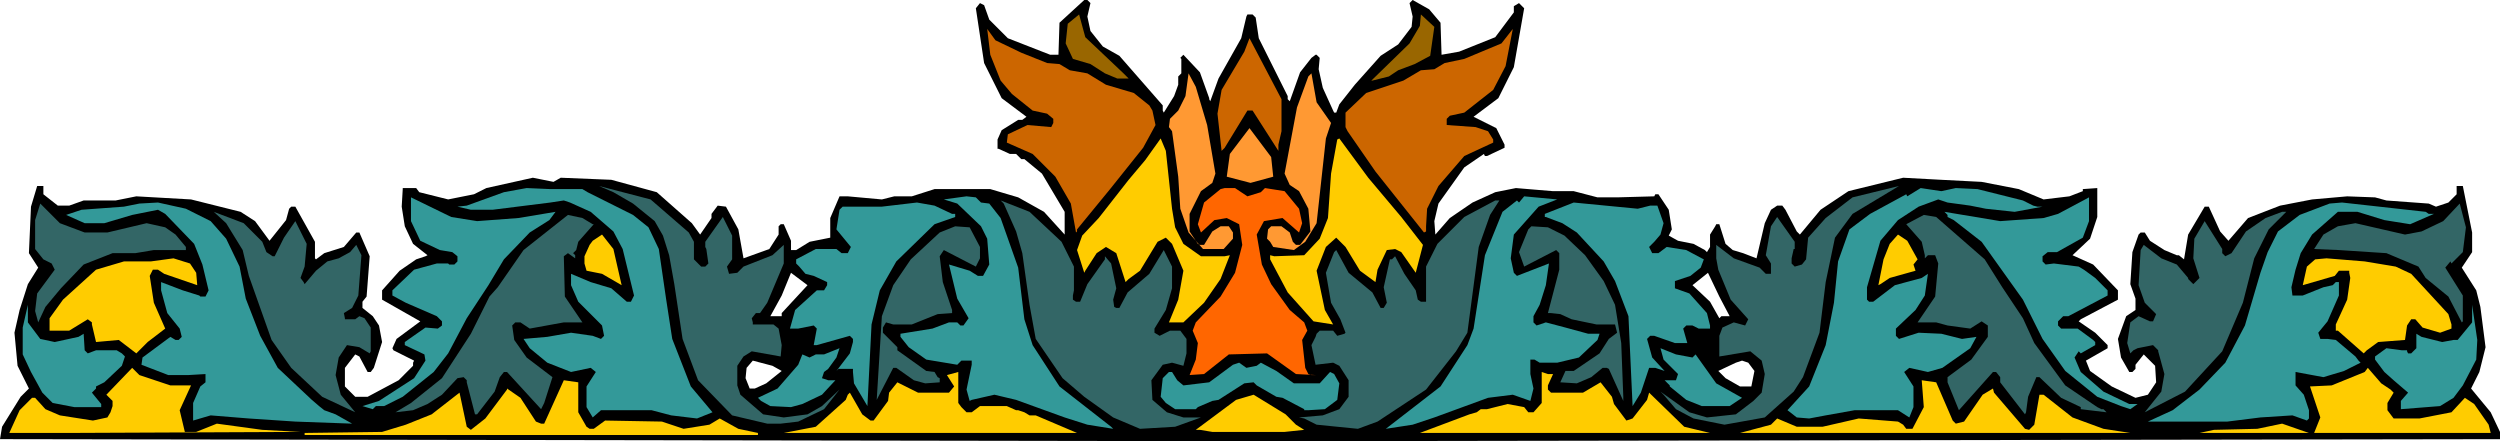
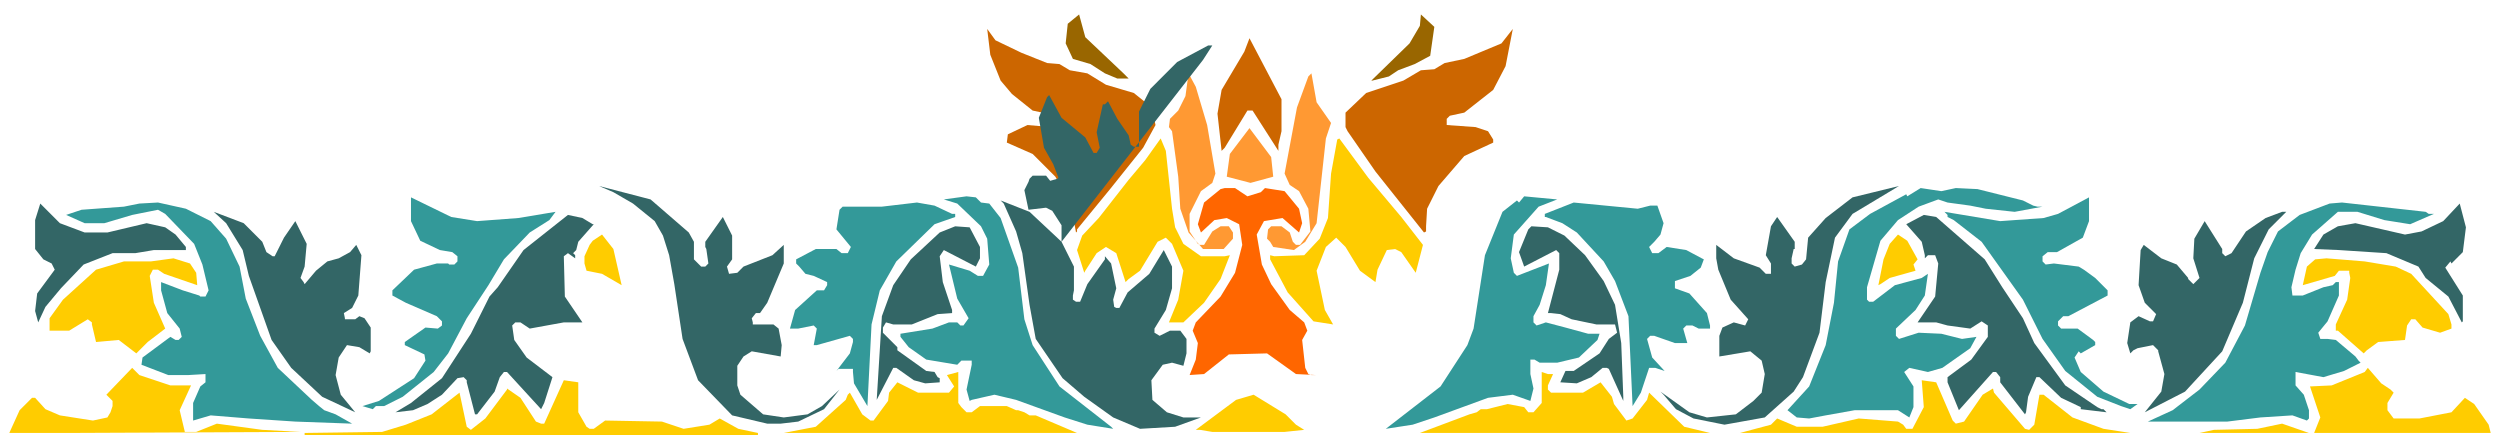
<svg xmlns="http://www.w3.org/2000/svg" width="8.063in" height="1.423in" fill-rule="evenodd" stroke-linecap="round" preserveAspectRatio="none" viewBox="0 0 2421 427">
  <style>.pen1{stroke:none}.brush5{fill:#fc0}.brush6{fill:#366}.brush7{fill:#399}</style>
-   <path d="m1056 3-3 13 3 14 12 15 16 9 42 48v5l1 2 10-16 4-11v-8l3-3V57l-1-1 3-3 16 17 9 25v1l1 2 8-22 22-39 5-21 1-2h5l3 3 3 20 28 56v3l2 2 10-28 11-14 4-3h1l3 3-1 11 4 18 10 22 1 2h2l3-8 15-19 25-28 17-11 13-17 1-10-3-13 3-3 16 9 11 13 1 31 17-3 35-14 18-24V6l5-3 5 5-10 57-15 30-24 18 22 11 8 16v3l-17 8h-2l-1-2-19 13-25 35-4 17 1 13 14-16 22-15 22-10 20-4 36 3h20l23 6h19l36-1 1-2h3l10 15 3 19-3 6 9 5 15 3 11 6 2 2 3-5v-12l5-8 1-2h3l6 19 7 6 10 3 13 5 8-34 6-13 6-4h5l3 4 11 21 3 3 20-24 27-18 53-13 37 2 39 2 36 7 24 10 25-3 13-5v-2l14-1v28l-7 21-17 16 20 9 24 25v9l-36 19-2 2 16 11 12 12v3l-21 12 4 10 21 15 23 11 12-3 8-12-1-16-11-11-8 10v4l-3 3h-3l-8-14-3-18 8-22 9-6v-11l-5-14 2-31 6-17 2-2h4l5 8 14 9 12 5h2l5 4 4-24 16-27h4l11 24 8 9 19-22 31-12 31-6 34-3 27 1 11 3 41 3 7 3 12-4 8-8v-8h6l9 45v19l-10 15 14 22 4 16 5 39-6 24-8 16 19 23 9 19v7l-1207 2h-15L0 425l2-12 18-29 8-8-11-22-3-32 5-22 8-25 10-16-9-14 2-45 6-20h6v8l14 11h11l14-5h31l20-4 53 3 48 12 14 9 14 19 16-20 3-11 2-2h4l19 34v16l1 1 8-6 19-6 12-14h3l10 23-3 39-4 5v6l10 8 6 9 3 16-8 25-3 4h-3l-8-15-4-2-10 13v18l10 10h12l30-16 14-14v-3l1-2-20-10-1-2 4-9 23-17-37-21v-9l17-19 16-11 9-3 2-1-14-11-8-17-3-19 1-17v-1h13l3 4 28 7 25-5 12-6 45-10 20 4 7-4 49 2 44 12 34 30 8 11 11-16v-4l6-8 8 1 12 22 5 28 25-9 9-14v-8l2-2h3l7 16v9h5l13-8 20-4v-19l9-21h8l33 3 12-3h17l22-7h54l27 8 25 14 20 22v-22l-22-37-17-14h-3l-5-5h-6l-11-5h-1v-9l4-9 16-10h4l4-3-24-18-17-34-8-53 4-5 4 2 5 14 18 18 41 16h8l1-31 24-22h3l3 3zM757 359l-15 12-11 5h-5l-4-10 1-10 6-7 19 5 9 5zm0-56v3h-11l11-20 9-22 16 12-25 27zm942 56-3 15h-11l-14-8-7-7 17-8 6-2 6 2 6 8zm-24-53h-8l-2 2-9-16-17-16 15-12 11 23 10 19z" class="pen1" style="fill:#000" />
  <path d="m1088 71 5 5h-11l-12-5-14-9-17-5-7-15 2-19 11-9 6 22 37 35zm297-17-15 8-16 6-9 6-16 4h-1l37-36 10-17 1-11 13 12-4 28z" class="pen1" style="fill:#960" />
  <path d="m989 51 25 10 12 1 10 6 17 3 18 11 27 8 15 12 3 5 3 14-12 22-32 40-32 39v2l-1 1-5-28-15-26-22-22-25-11 1-8 19-9 23 2 2-4v-4l-6-5-14-3-20-16-11-13-10-25-3-25 8 11 25 12zm457 36-28 22-14 3-3 3v6l28 2 12 4 5 8v3l-28 13-25 29-11 22-1 17v5l-2 1-47-59-27-39-2-4v-14l20-19 36-12 17-10 13-1 10-6 19-4 36-15 11-14-7 36-12 23zm-205 40-3 13v6l-25-39h-5l-22 36-3 3-4-36 4-23 22-37 5-13 31 59v31z" class="pen1" style="fill:#c60" />
  <path d="m1169 121 8 47-3 9-11 8-11 22v17l8 12 2 1h4l8-13 8-5h8l4 6v6l-9 10h-20l-14-16-8-23-2-31-6-44-3-4 1-8 8-8 7-14 3-22 7 13 11 37zm120-2-5 15-9 82-11 18-11 8-20-3-3-5-3-3 1-9 3-3h10l8 6 3 9 3 3h4l10-13-2-22-9-17-9-6-5-11 12-64 11-30 3-3 5 28 14 20zm-56 52-22 6-23-6 3-22 19-25 21 28 2 19z" class="pen1" style="fill:#f93" />
  <path d="m1135 202 3 18 8 16 17 12h23l5-1-9 23-16 23-20 19h-14l9-22 5-28-11-26-6-6-8 4-17 28-11 8-3 3-9-28-10-6-9 6-11 17-1 2-7-22 5-14 16-17 29-37 16-19 15-21 5 12 6 56zm222 8 21 27-7 27-14-20-6-3-8 1-9 19-2 12-15-11-14-23-9-9-10 9-9 23 8 38 8 14-19-3-25-28-17-32v-4l4 1 29-1 15-16 8-20 3-43 6-33 2-1 28 38 32 38z" class="pen1 brush5" />
  <path d="m667 225 5 9v17l7 7h4l3-3-2-14-1-2v-5l17-24 9 18v23l-5 7 2 7 8-1 6-6 28-11 11-10v18l-16 38-7 10h-4l-4 5 1 4v2h20l5 4 3 16-1 11-28-5-8 5-6 9v19l3 9 22 19 20 3 23-3 14-8 17-16-15 19-25 12-17 2h-13l-34-8-33-34-15-40-8-53-5-28-6-19-8-14-21-17-19-11-14-6 50 13 37 32zm1110 5-9 43-6 49-16 43-9 14-28 25-39 7-30-6-17-9-12-14-3-3 28 20 17 5 28-3 17-13 8-8 3-18-3-13-11-9-30 5v-20l3-8 11-5 11 3 3-6-17-19-12-29-2-11v-13l17 13 25 9 6 6h5v-10l-5-8 5-28 6-9 17 24v7h-1l-2 9v5l3 3 7-2 4-5 2-21 17-19 26-20 45-11-45 27-17 23z" class="pen1 brush6" />
-   <path d="M555 183h9l5 3 44 22 15 12 10 21 7 48 6 39 18 46 21 25-15 6-25-3-19-5h-49l-8 7-6-10v-20l9-14-5-4-19 4-23-9-17-14-6-9 23-2 23-4 21 3 8 3 3-3-2-10-23-23-7-16v-11l19 8 20 6 15 13h4l3-6-11-45-9-17-22-19-20-9-6-2-13 2-56 7h-21l-13-3 9-1 36-13 22-4 23 1h22z" class="pen1 brush7" />
  <path d="m1208 190 13-4 4-4 19 3 14 17 3 14-3 9-16-14-18 3-7 13 5 29 9 19 18 25 14 12 3 8-5 9 3 27 3 6 3 1h5l-20-1-28-20-37 1-24 19-15 1h-5 6l6-15 2-16-5-12 3-8 24-25 14-23 7-27-3-20-12-6-12 2-13 12-3-8 6-21 16-13 4-1h10l12 8z" class="pen1" style="fill:#f60" />
  <path d="m1894 182 21 1 44 11 10 5 4 1h5l-27 5-28-3-15-3-22-3-9-3-19 7-20 13-17 20-13 45v12l2 2h4l21-16 26-7 6-4-3 21-9 14-19 18v7l3 3 19-6 22 1 20 5 14-2-6 11-27 19-14 4-18-4-5 4 9 14v20l-4 10-11-7h-42l-28 5-16 3-12-1-9-7 21-23 16-40 8-41 4-40 11-31 20-15 35-19 1 2 13-8 20 3 14-3zm-944 14 8 1 11 14 17 48 6 50 8 25 26 40 50 39 2 2-25-4-22-7-47-17-21-5-22 5-2 1-3-11 5-24v-4h-10l-4 4-30-5-17-12-8-10v-3l31-5 16-6h8l3 3h3l5-7-11-19-8-33 20 6 8 5h5l6-11-2-25-6-12-23-22-13-4 22-3 9 1 5 5zm540 4-24 27-3 23 3 14 3 3 31-12-3 21-6 19-6 11v6l3 3 9-3 19 5 22 6h11l-2 6-18 17-21 5h-17l-5-3h-4v14l3 14-3 12-17-6-24 3-52 19-21 7-26 4 53-41 26-40 6-16 11-71 17-42 14-11 2 2 5-6 32 3-18 7zM462 214l40-3 36-6-6 8-19 12-25 26-15 25-21 32-18 34-14 18-30 24-18 9h-8l-3 3-10-3 16-5 34-22 11-17-1-6-19-9v-3l20-14 12 1 4-3v-4l-5-5-30-13-13-7v-5l21-20 22-6h11l1 1h5l3-3v-5l-5-4-12-2-19-9-9-19v-23l39 19 25 4z" class="pen1 brush7" />
  <path d="m2017 230-25 14h-9l-5 4v5l3 3 8-1 24 3 5 3 11 8 12 12v5l-38 20h-5l-5 5v4l3 3h16l15 11 2 2v3l-14 8-2-2-4 6 6 14 22 19 25 12h8l-7 5-9-3-23-9-31-25-22-31-19-38-40-56-27-21-6-3v-2l-3-3 54 9 42-3 14-4 30-16v23l-6 16z" class="pen1 brush7" />
-   <path d="m1028 234 12 24v23l-1 5v4l3 2h4l7-17 17-24v-3l6 7 5 24-3 11 1 7 2 1h3l8-15 21-18 14-23 8 16v21l-6 21-11 18v4l5 3 10-5h10l6 8v14l-3 12-11-3-9 2-11 15 1 19 14 12 16 5h17l-25 9-34 2-26-11-28-20-21-18-26-38-6-33-7-50-6-21-12-27-3-3 28 11 31 29zm415-26-11 31-11 83-11 18-29 37-47 31-19 7-40-4-12-6-5-1 23-2 16-6 9-12v-16l-9-14-6-3-17 2-4-19 4-8 1-3 3-3h13l4 5 7-2 1-1-5-13-9-16-5-29 8-20 2-2 12 22 23 19 8 15h3l3-5-3-15 6-27h2l3-3 9 17 11 16 2 9 3 2h5v-34l11-22 26-26 30-16h4l-9 14z" class="pen1 brush6" />
+   <path d="m1028 234 12 24v23l-1 5v4l3 2h4l7-17 17-24v-3l6 7 5 24-3 11 1 7 2 1h3l8-15 21-18 14-23 8 16v21l-6 21-11 18v4l5 3 10-5h10l6 8v14l-3 12-11-3-9 2-11 15 1 19 14 12 16 5h17l-25 9-34 2-26-11-28-20-21-18-26-38-6-33-7-50-6-21-12-27-3-3 28 11 31 29zv-16l-9-14-6-3-17 2-4-19 4-8 1-3 3-3h13l4 5 7-2 1-1-5-13-9-16-5-29 8-20 2-2 12 22 23 19 8 15h3l3-5-3-15 6-27h2l3-3 9 17 11 16 2 9 3 2h5v-34l11-22 26-26 30-16h4l-9 14z" class="pen1 brush6" />
  <path d="m204 214 15 17 13 27 6 31 14 36 17 31 33 31 7 6 5 4 11 4 16 9-55-2-45-3-37-3-17 5v-17l7-16 5-4v-8l-17 1h-19l-26-10 1-7 27-20 5 3h3l3-3-2-8-12-15-6-22v-8l21 8 16 5 1 1h5l3-6-6-25-8-20-28-29-7-4-25 5-27 8H82l-18-8 15-5 41-3 15-3 18-1 27 6 24 12zm718-7h3v3l-20 7-37 36-16 28-8 33-4 79-13-22-1-11v-3h-14l-2 2 13-17 3-11v-3l-3-3-32 9h-3l3-16-3-3-15 3h-8l5-18 21-19h7l3-5v-3l-13-6-8-2-6-7-3-3v-4l19-10h20l5 4h6l3-6-14-17 3-19 3-3h38l34-4 17 3 17 8zm676-8h7l6 17-3 11-6 7-5 5 3 6h6l8-6 19 3 15 8 2 1-3 8-10 8-15 5v7l14 5 17 19 3 12v3h-11l-6-3h-6l-3 3 4 14h-12l-20-7h-4l-3 3 5 18 12 13-9-3h-6l-8 24-8 13-4-87-13-34-11-19-26-28-14-9-16-6h-1v-3l28-11 62 6 12-3zm751 6 3 2h5l-23 10-25-4-26-8h-19l-25 22-11 18-5 16-4 17 1 8h10l20-8 9-2 3-3h3v13l-11 25-9 11 2 6h7l8 1 19 16 3 4 2 2-16 8-20 6-27-5v13l8 9 5 15v8l-2 2-14-5-31 2-32 4h-77l24-11 26-20 25-26 19-36 15-51 7-20 10-20 21-16 29-11 12-1 36 4 45 5z" class="pen1 brush7" />
  <path d="M82 225h22l38-9 18 4 10 7 10 12v3h-31l-18 3h-22l-28 11-22 23-15 18-7 15-3-11 2-17 17-23-3-6-8-4-8-10v-28l5-16 19 19 24 9zm2303 19-11 11-1-2-5 6 17 27v25l-1 1-13-25-22-18-7-11-31-13-46-3-24-1 9-14 14-8 17-3 48 11 16-3 21-10 16-17 6 23-3 24zM254 234l4 10 6 4h2l9-18 11-16 11 22-2 22-4 11 3 4 1 2 11-13 11-9 11-3 11-6 6-7 5 10-3 39-6 12-8 5 1 5v1h10l4-3 5 2 6 9v23l-1 2-10-6-12-2-8 12-3 17 5 19 14 17-32-15-30-28-19-27-22-62-6-25-16-26-12-11 29 11 18 18zm1943-12-14 28-11 43-20 47-36 39-39 20 16-20 3-17-6-22v-1l-5-5-15 3-4 2-3 3-3-10 3-20 8-6 11 5h3l3-7-11-11-6-17 2-34 3-5 17 13 15 6 11 13v1l5 5 6-6-6-19 1-19 10-17 17 27v4l3 3 6-3 14-21 19-13 16-6h4l-17 17zm-1623-5h1l-15 17-2 8-3 3 2 2v3l-7-5-4 3 1 39 17 25h-18l-33 6-9-6h-5l-3 3 2 14 12 17 25 19-8 25-3 6-33-36h-3l-4 5-5 14-17 22h-2l-8-31v-2l-3-3-6 1-15 16-14 9-14 6-17 2 15-9 30-24 28-43 18-36 8-9 25-36 43-34 14 3 10 6zm1348 34 17 27 20 30 11 24 30 41 31 21 4 2h2l3 3-25-3v-2l-19-9-21-20h-3l-8 19-2 15-1 2-24-31v-5l-4-5h-3l-33 37-11-27v-5l23-17 16-22v-11l-6-4-11 7-22-3-11-3h-18l17-25 3-32-3-8h-7l-3 3v-3l-3-13-15-17 17-9 12 2 47 41zm-973-12v11l-4 8-31-16-4 6 3 25 9 27v3l-14 1-25 10h-18l-7-2-3 5v5l14 14v3l28 20 8 1 3 5 2 1v4l-14 1-11-3-17-12h-3l-16 31 5-81 11-30 17-25 28-26 15-6 14 1 10 19zm566-11 20 19 18 25 11 23 6 37 2 52v4l-14-31-2-1h-4l-11 9-14 6-16-1 5-11h8l25-17 9-14 8-6-2-8h-18l-24-5-11-5-9-1h-3l11-42v-16l-3-3-31 16-5-14 9-22 3-3 16 1 16 8z" class="pen1 brush6" />
  <path d="m602 276-19-11-15-3-2-7v-7l5-11 3-4 9-6 11 14 8 35zm1255-25-4 5 2 6-25 7-9 6-2 1 5-25 6-15 8-9 9 6 10 18zM190 264l1 12-32-11-6-4h-5l-3 6 4 26 11 25-17 13-11 11-17-13-22 2-4-17v-2l-4-3-18 11H48v-12l13-18 32-29 27-8h26l22-3 16 5 6 9zm2130-6 15 7 36 39 3 10v4l-11 4-17-5-7-8h-4l-4 6-2 14-26 2-11 8-3 3-25-22h-2v-6l11-24 3-21-1-5v-2h-10l-4 5-31 9 4-18 8-7 11-1 37 3 30 5z" class="pen1 brush5" />
-   <path d="m39 328 14 3 23-5 5-3 1 16 3 3 8-3h20l5 3 3 3-3 9-17 16-8 4v2l-4 4 9 11v3H72l-21-4-10-10-11-20-8-17v-26l5-22v17l12 16zm2359 20-13 25-9 12-13 8-38 3v-8l7-8-14-12-9-8-9-12v-3l11-8 15 2h5v1l1 2h3l5-5v-14l5 3 20 5 11-2h4l14-17v-17l5 34-1 19zm-1596 9-4 3-2 6 6 2h7l-13 14-19 9-11 3-20-1-9-5-3-3 19-9 20-23 4-10 7 3 6-3h8l15-6-3 9-8 11zm837-11 3-3 20 28 25 14-12 8h-27l-15-6-16-13v-1l-5-5h11l2-6-14-14-3-11 15 6 16 3zm-422 8 4-3 15 8 17 12h25l10-11 4 2 5 9-2 16-12 9-16 1h-4v-1l-21-11-6-1-19-11-3-3-9 1-25 16-6 1-14 6-2 2h-20l-9-6-5-6 2-18 6-6h3l5 8 6 5 25-3 23-17 6-2 7 5 10-2z" class="pen1 brush7" />
  <path d="M165 373h20l-11 24 5 21h11l20-8 44 6 37 2-224 1H9l10-22 12-12h3l10 11 14 6 32 5 14-3 3-5 2-6v-5l-6-6 25-26 7 7 30 10zm2150 4 3 3-6 10v7l6 8h25l31-6 13-14 9 6 14 20 2 8h-282l14-3 42-1 24-5 23 8 3 1h5l6-15-10-30 21-1 32-13 3-4 13 15 9 6zM931 394l5 5h5l8-6h26l9 4h2l6 2 5 3h6l40 17H759l31-6 29-26 2-5 2-2 12 21 8 6h3l14-19 1-8 8-10 20 10h30l5-6-7-11 11-3v30l3 4zm573-32-5 11v4l3 3h31l17-10 11 14 2 7 12 16 6-2 14-18 2-7 34 33 25 6h8-289l48-18 7-2 4-3h6l20-5 16 3 4 5h5l8-9v-30l6 2h5zm-944 37 8 14 3 2h4l11-8 55 1 21 7 25-4 10-6 18 10 19 4v2H295v-2l75-1 23-7 25-10 27-21 7 33 4 3 14-11 21-28v-1l13 9 15 23 5 2h3l19-42 14 2v29zm1331 8 3 3 8-2 18-26 10-6 1 4 30 35 4 1 5-5 5-29h4l28 22 30 11 26 4h64-442l30-8 6-6 19 8h25l35-8 38 3 5 3 3 4h6l11-21-2-26 14 2 16 37zm-636 4 8 5-19 2h-70l-12-2h-4l39-29 17-5 31 19 10 10z" class="pen1 brush5" />
</svg>